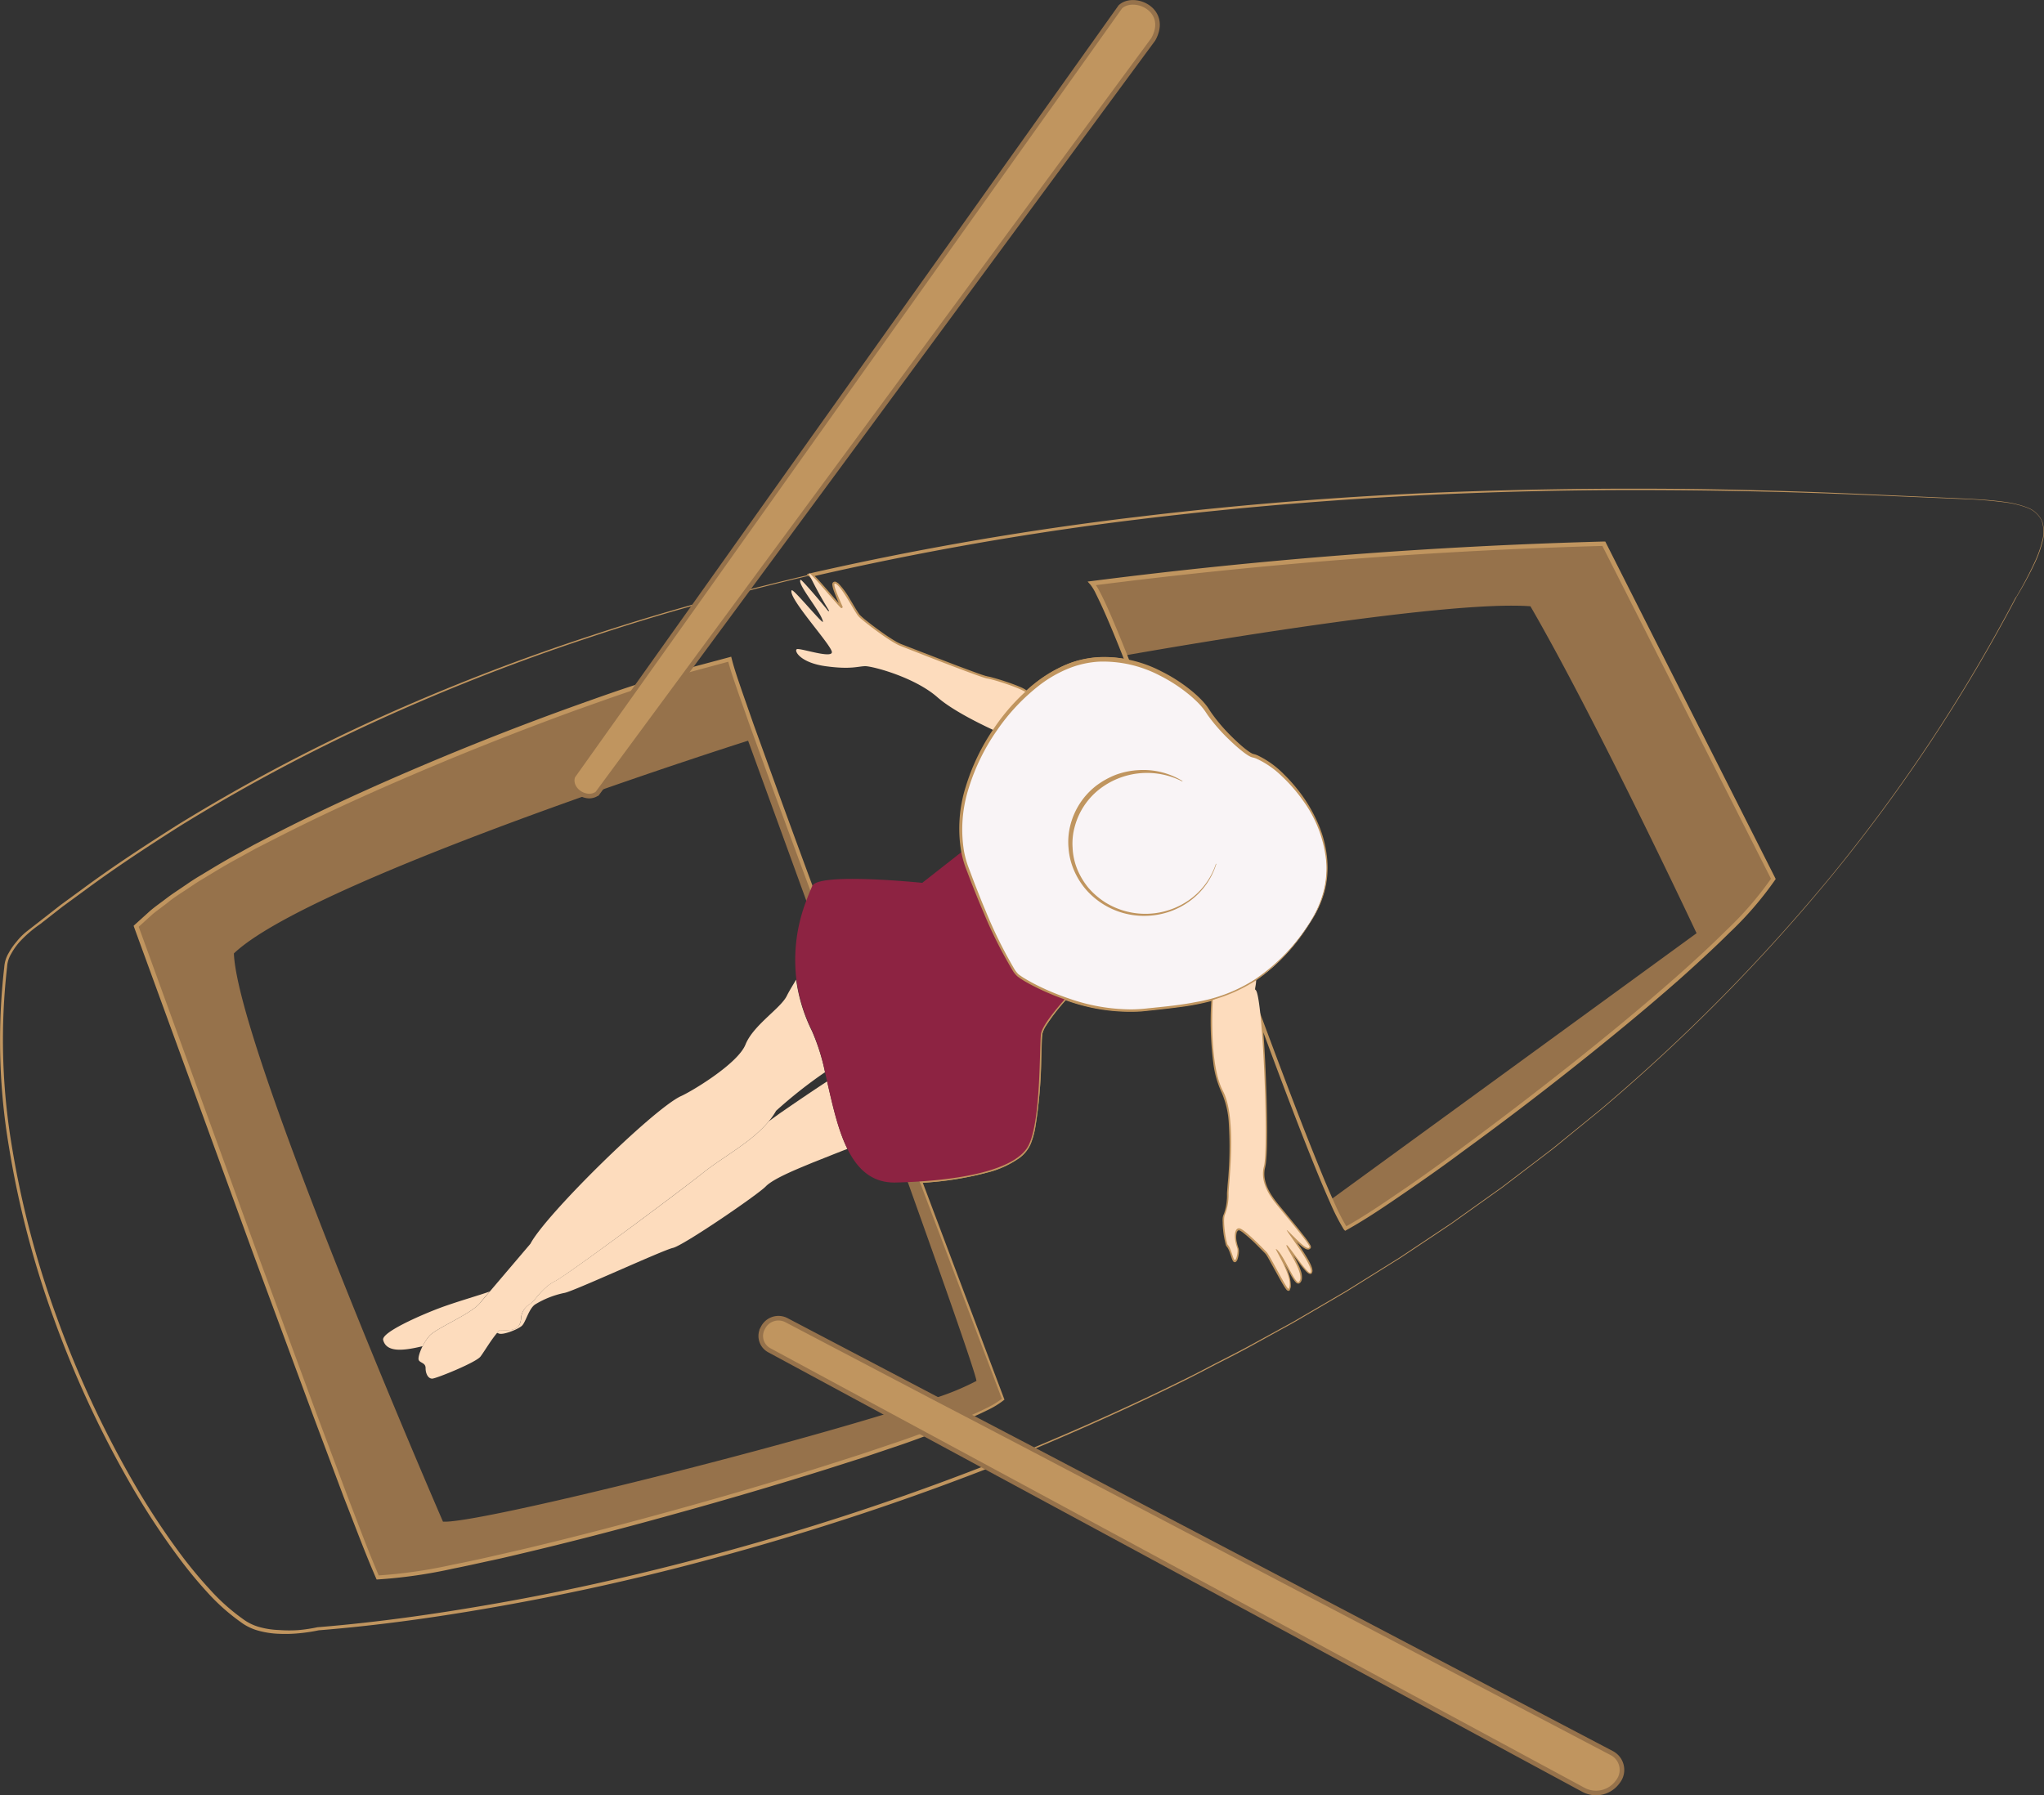
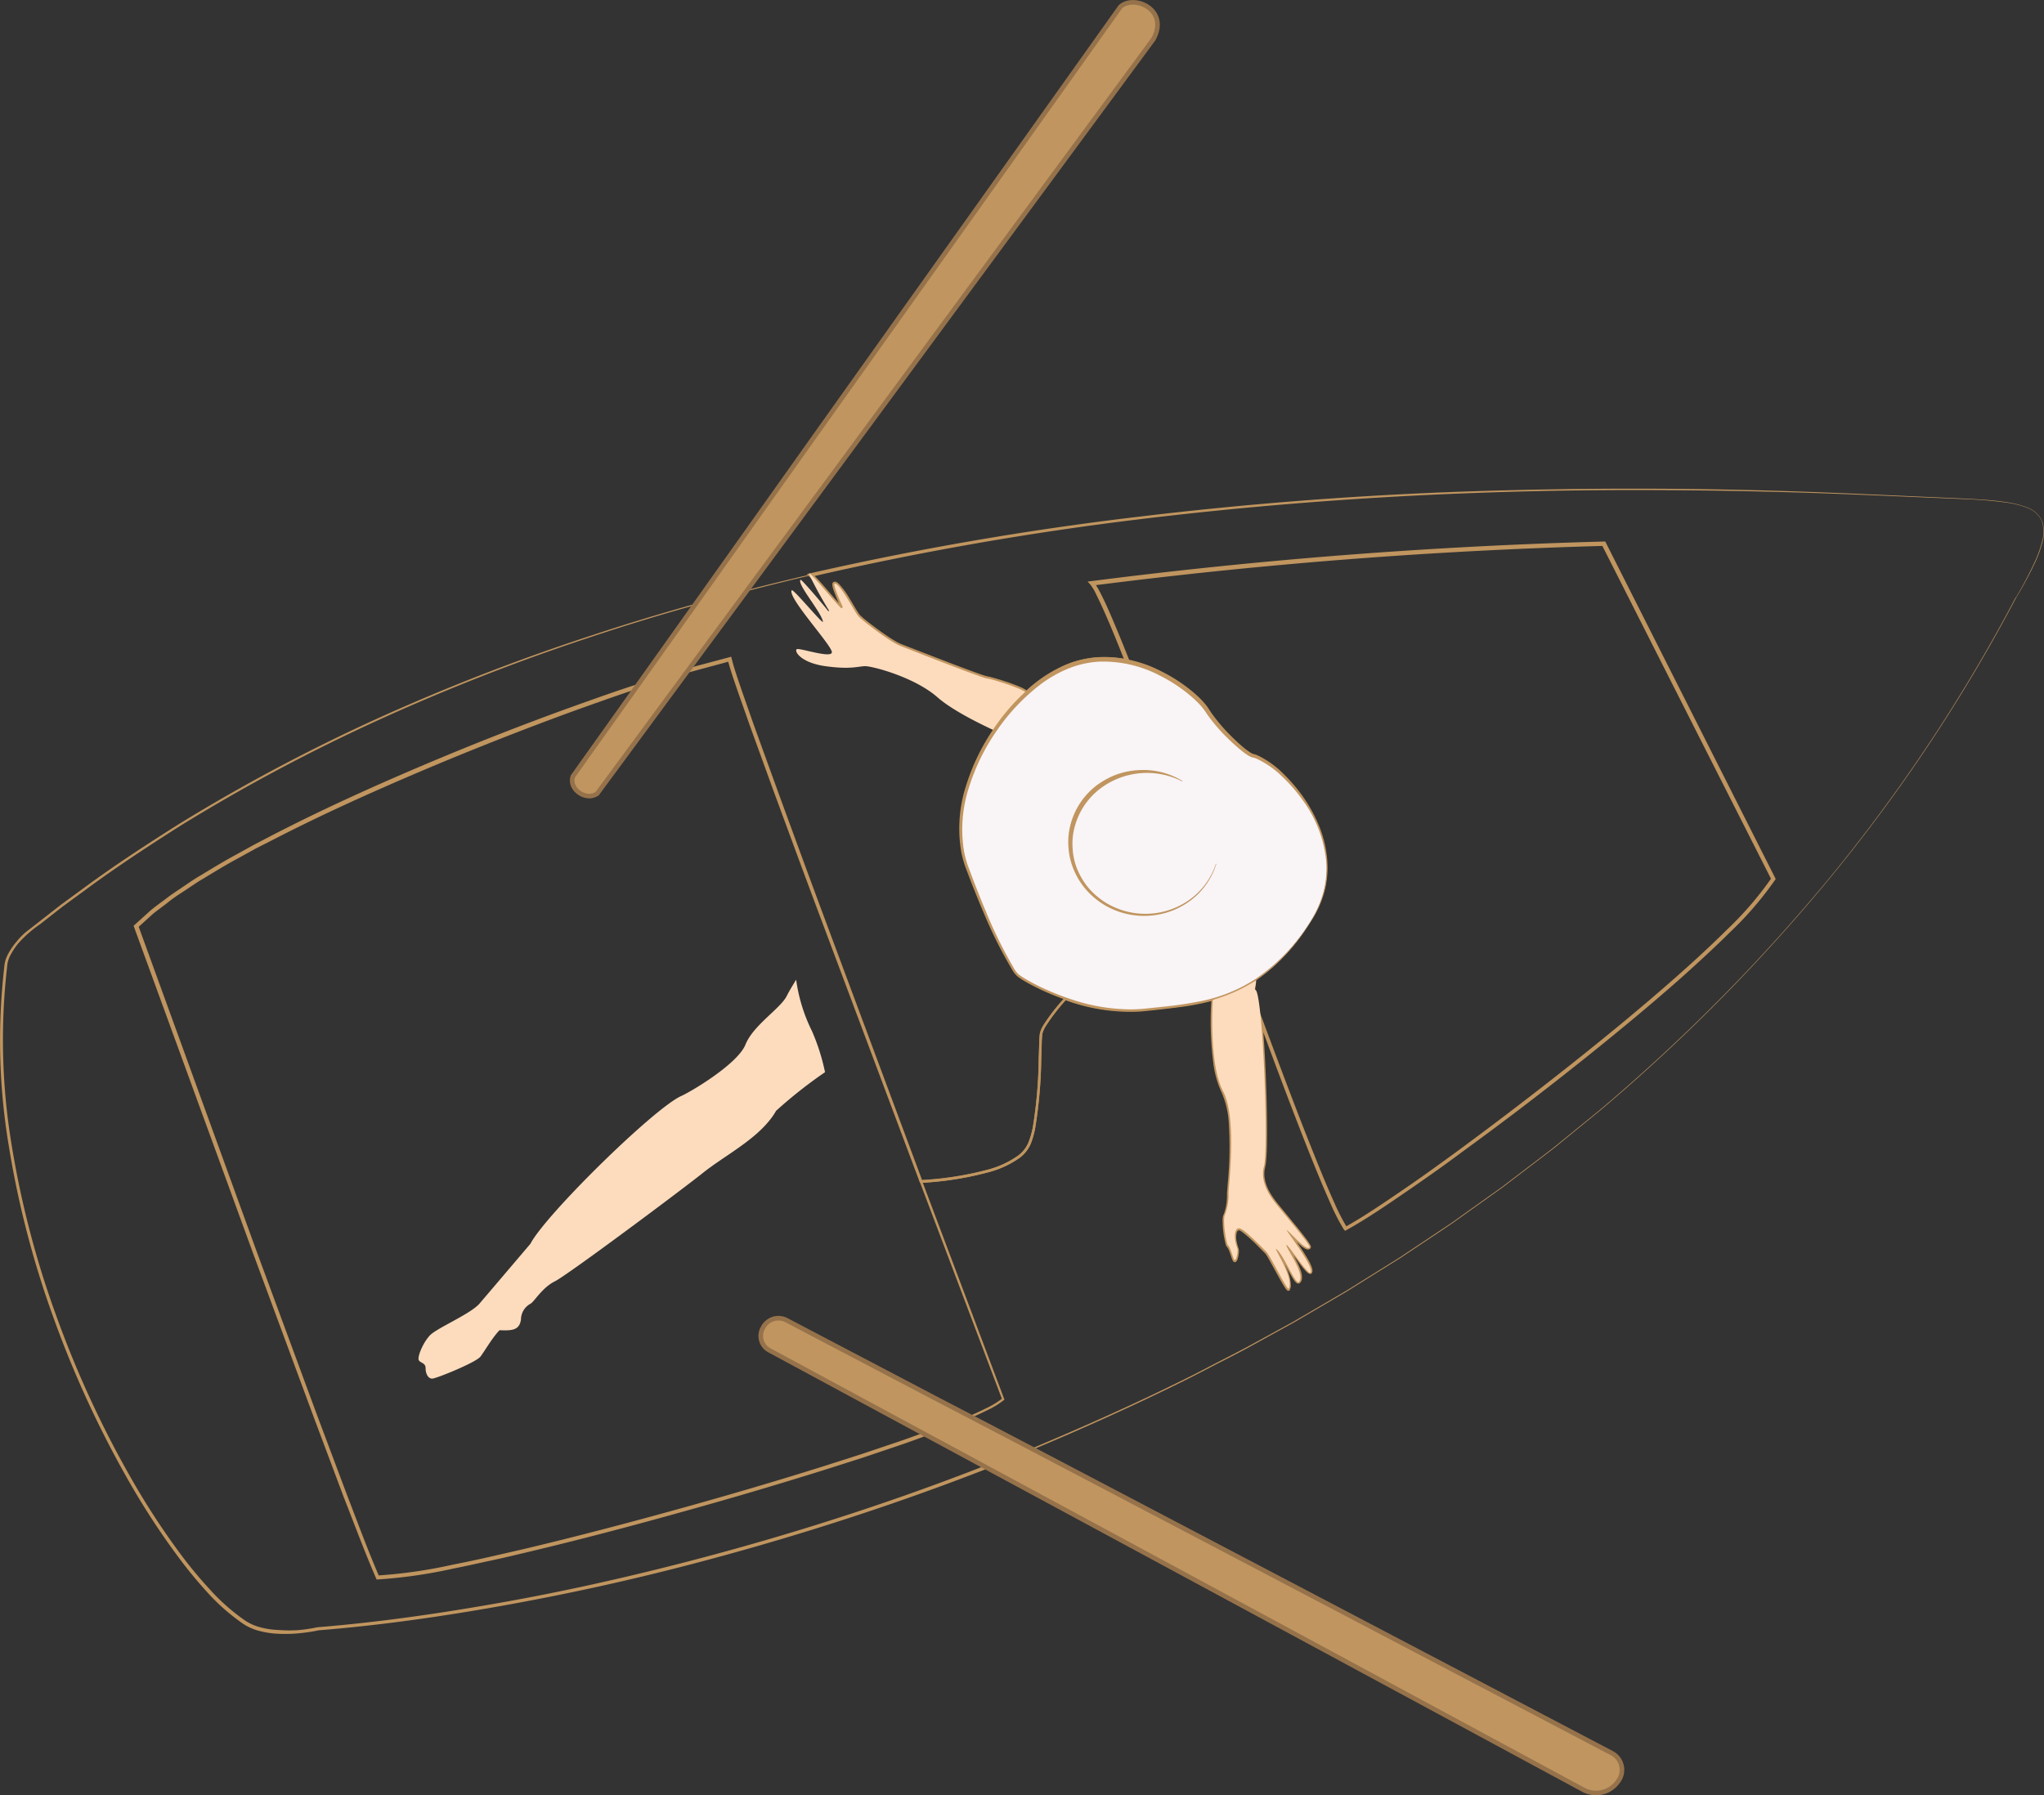
<svg xmlns="http://www.w3.org/2000/svg" id="Calque_1" data-name="Calque 1" viewBox="0 0 443.77 389.87">
  <rect x="0" y="0" width="443.77" height="389.87" fill="#333333" stroke="none" />
  <defs>
    <style>.cls-1{fill:#96724b;}.cls-2,.cls-3{fill:#c0955f;}.cls-3{stroke:#96724b;stroke-miterlimit:10;}.cls-4{fill:#fddcbd;}.cls-5{fill:#8d2342;}.cls-6{fill:#f9f4f6;}.cls-7{fill:none;}</style>
  </defs>
  <g id="bateau">
-     <path class="cls-1" d="M200.18,256.55c-7.53-20-16.28-43.36-23.79-63.67-9.57-25.85-17.15-46.79-17.72-49.74-2.52.58-5.58,1.41-9.09,2.45-3.35,1-7.1,2.18-11.15,3.53-35,11.64-92.37,35.45-108.63,52.06,0,0,46.76,129.26,52.43,141.39,15.22,0,85.5-18.93,118.85-31.08,3.8-1.38,7.12-2.67,9.82-3.84a31.11,31.11,0,0,0,7.12-3.82S210.17,283.12,200.18,256.55Zm3,47.07c-3,1-6.52,2.17-10.46,3.38-31.8,9.73-89.92,24-96.31,23.44,0,0-44.61-102.78-45.39-123.39,10.08-9.61,47.63-24.11,76.43-34.3h0l2.77-1c18.32-6.43,32.44-10.9,32.44-10.9s5.38,14.77,12.61,34.68c6.71,18.51,15,41.48,22.05,61.15,8.35,23.35,14.91,42.07,14.91,43.21A55.94,55.94,0,0,1,203.22,303.62ZM348.45,118.09a1105.41,1105.41,0,0,0-111.13,8.61c1.18,1.19,3.76,7,7.19,15.63,16.13-2.84,70.27-12,88-10.67,14.37,24.78,36.07,71,36.07,71l-79.38,57.83a48.56,48.56,0,0,0,3.21,6.35c14.83-8,81.78-58.05,92.86-75.91Z" transform="translate(-0.24)" />
    <path class="cls-2" d="M279.71,267.17c.92.83,1.74,1.74,2.65,2.57a8.64,8.64,0,0,0,1.45,1.12,1,1,0,0,0,.41.13.23.23,0,0,0,.26-.2A3.42,3.42,0,0,0,284,270c-1.43-2-3-3.88-4.57-5.78-.78-1-1.58-1.89-2.34-2.86a15.12,15.12,0,0,1-2-3.12,8.11,8.11,0,0,1-.78-3.6,13.55,13.55,0,0,1,.3-1.82c.09-.6.14-1.22.17-1.83.23-4.91.09-9.83-.07-14.75s-.42-9.83-.86-14.72h0v0l-14.34-38.95c-2.41-6.49-4.75-13-7.23-19.45L245,143.72l.06.06a22.13,22.13,0,0,0-11.75.59,28.85,28.85,0,0,0-10,6.26l-.07.06-.07-.06a7,7,0,0,0-1.74-1c-.62-.27-1.25-.5-1.89-.74-1.27-.45-2.57-.86-3.87-1.22-.64-.19-1.33-.26-2-.5s-1.28-.43-1.92-.67l-3.81-1.41-7.6-2.93-3.78-1.48a16,16,0,0,1-3.62-1.89c-1.13-.75-2.23-1.55-3.32-2.36a29.86,29.86,0,0,1-3.14-2.62c-.82-1.12-1.44-2.31-2.16-3.46a16.43,16.43,0,0,0-2.37-3.25,1.51,1.51,0,0,0-.38-.26c-.07,0,0,0,0,0a.73.73,0,0,0,0,.21,5.55,5.55,0,0,0,.25.95c.22.64.48,1.27.74,1.89l.4.93.21.47.1.23a.76.76,0,0,1,.09.3.37.37,0,0,1-.58.27c-.16-.14-.25-.25-.38-.38l-.68-.75c-1.82-2-3.52-4.15-5.41-6.06l.11,0c-16,3.79-32,8.12-47.58,13.33a454.31,454.31,0,0,0-46,17.94,391.94,391.94,0,0,0-43.57,23.24c-6.95,4.42-13.84,8.93-20.47,13.83l-5,3.66-4.86,3.8a26.16,26.16,0,0,0-4.59,4,14.61,14.61,0,0,0-1.72,2.5,6.12,6.12,0,0,0-.85,2.8v0h0a139,139,0,0,0,1,38.7,203.61,203.61,0,0,0,9.85,37.52,223.46,223.46,0,0,0,16.31,35.21,161.28,161.28,0,0,0,10.63,16.24,94,94,0,0,0,6.19,7.45,43.69,43.69,0,0,0,7.17,6.43h0a10.83,10.83,0,0,0,3.72,1.81,18.19,18.19,0,0,0,4.17.62A28.77,28.77,0,0,0,65,354a34.58,34.58,0,0,0,4.2-.63h.05c13.31-1.08,26.55-3,39.69-5.33s26.2-5.23,39.14-8.55,25.77-7.07,38.45-11.26,25.21-8.84,37.56-13.93l0,.71-13.39-7h.35c-5.2,2-10.37,4.12-15.65,5.9l-7.92,2.67-8,2.55q-15.94,5-32.05,9.45c-10.73,3-21.5,5.82-32.34,8.41-2.71.64-5.41,1.3-8.14,1.88s-5.44,1.21-8.17,1.74A107.09,107.09,0,0,1,82.23,343H82l-.11-.26c-2.53-5.81-4.68-11.69-7-17.56l-6.62-17.65L55.19,272.18,29.35,201.34l-.1-.29.21-.2,3.32-3c1.16-1,2.37-1.82,3.55-2.73s2.43-1.71,3.66-2.55,2.45-1.68,3.74-2.43c2.54-1.53,5.07-3.09,7.69-4.5l3.89-2.15,3.95-2.06c10.54-5.45,21.35-10.36,32.26-15s22-9,33.11-13c5.59-2,11.17-4,16.84-5.74,2.83-.88,5.65-1.81,8.49-2.66l8.61-2.3.42-.12.12.47c.59,2.35,1.46,4.76,2.26,7.13l2.49,7.12L169,171.52q5.16,14.17,10.42,28.33l21.07,56.59-.3-.19A70.46,70.46,0,0,0,214.71,254a20.32,20.32,0,0,0,6.6-3.06,6.92,6.92,0,0,0,2.19-2.76,18.05,18.05,0,0,0,1-3.5A100.22,100.22,0,0,0,225.77,230l.12-3.71a15.43,15.43,0,0,1,.14-1.88,6.42,6.42,0,0,1,.77-1.77,43.63,43.63,0,0,1,4.57-5.88l.1-.12.15,0a40.2,40.2,0,0,0,16.31,2.48c2.77-.27,5.55-.55,8.3-.92a53.77,53.77,0,0,0,8.15-1.66l.14.37-.91.43.11-.17a71.3,71.3,0,0,0,.41,13.39,21.27,21.27,0,0,0,1.8,6.39,19.25,19.25,0,0,1,1.56,6.58,81.75,81.75,0,0,1-.24,13.46l-.13,1.68c0,.53,0,1.12-.05,1.68a11.85,11.85,0,0,1-.7,3.32,3.53,3.53,0,0,0-.25,1.59c0,.55.05,1.11.11,1.66a18.07,18.07,0,0,0,.61,3.28h0c0,.06.2.23.27.36a3.09,3.09,0,0,1,.24.43c.14.3.26.6.37.9l.3.9c.05.15.11.3.17.44s.18.31.14.3h0a1,1,0,0,0,.19-.34,2.53,2.53,0,0,0,.14-.49,4.56,4.56,0,0,0,.14-1,2.26,2.26,0,0,0-.2-1,9,9,0,0,1-.27-1.05,4.82,4.82,0,0,1,0-2.17c.11-.34.35-.78.81-.8a1.81,1.81,0,0,1,1,.43,33.5,33.5,0,0,1,3.21,2.85l1.51,1.51a7,7,0,0,1,1.25,1.76l2.06,3.74c.35.63.69,1.25,1.06,1.86a8.77,8.77,0,0,0,.58.87c0,.06.14.14.12.13s0,0,0-.05l0-.12a1,1,0,0,0,.11-.49,9.4,9.4,0,0,0-1.08-4q-.43-1-.93-1.92l-.5-.94-.25-.48-.12-.24a.61.61,0,0,1-.08-.33v-.11l.12.07a3.69,3.69,0,0,1,1.12,1.21c.3.45.57.92.83,1.38l1.55,2.83a12.46,12.46,0,0,0,.85,1.36c.15.19.36.46.53.44a1,1,0,0,0,.32-.62,6,6,0,0,0-.79-3c-.45-1-1-1.91-1.52-2.84l-.39-.71-.18-.36c0-.15-.16-.21-.08-.46s.23,0,.27,0l.14.15.26.32.49.64,1.93,2.59c.32.42.65.85,1,1.26.17.2.35.4.54.59s.42.41.59.39h0c.21-.34,0-.84-.15-1.24a10.47,10.47,0,0,0-.6-1.21c-.44-.8-.92-1.56-1.42-2.32s-1-1.5-1.55-2.24l-.78-1.11-.39-.56-.18-.29-.09-.16a.56.56,0,0,1,0-.07.07.07,0,0,1,.11,0Zm-.06.08,1.42,2c.53.74,1.05,1.48,1.55,2.24s1,1.52,1.44,2.32a11.48,11.48,0,0,1,.6,1.22,3.93,3.93,0,0,1,.22.66.94.94,0,0,1-.08.71h0c-.2.07-.32-.06-.43-.13A4,4,0,0,1,284,276c-.19-.19-.37-.4-.55-.6-.35-.41-.68-.84-1-1.26l-1.93-2.59-.49-.64-.25-.3a1,1,0,0,0-.21-.2,2.54,2.54,0,0,0,.11.3l.18.35.39.71c.53.93,1.07,1.87,1.53,2.84a13.23,13.23,0,0,1,.61,1.51,3.7,3.7,0,0,1,.2,1.62,1.06,1.06,0,0,1-.44.75.54.54,0,0,1-.43-.18,2.69,2.69,0,0,1-.27-.32,12.49,12.49,0,0,1-.86-1.37l-1.56-2.83c-.27-.47-.54-.93-.83-1.37a3.65,3.65,0,0,0-1.05-1.15l.12,0,.45.88.5,1c.34.63.65,1.27.95,1.92a9.56,9.56,0,0,1,1.1,4.14,1.18,1.18,0,0,1-.12.54l-.05.13s0,.09-.15.17-.21-.14-.29-.21a8.8,8.8,0,0,1-.6-.9c-.37-.61-.72-1.23-1.06-1.86L276,273.3a12.91,12.91,0,0,0-2.73-3.22,31.43,31.43,0,0,0-3.19-2.81,1.54,1.54,0,0,0-.88-.39c-.3,0-.5.32-.6.63a4.62,4.62,0,0,0,0,2.06,7.63,7.63,0,0,0,.26,1l.17.51a2.2,2.2,0,0,1,.05.57,6.65,6.65,0,0,1-.14,1.08,5.34,5.34,0,0,1-.16.53c-.09.16-.08.37-.41.5h0c-.21,0-.22-.16-.28-.23l-.11-.23c-.06-.15-.11-.3-.16-.45l-.31-.9a8.36,8.36,0,0,0-.36-.87,1.94,1.94,0,0,0-.22-.4c-.08-.15-.17-.19-.29-.41h0A19.76,19.76,0,0,1,266,267c-.06-.56-.1-1.12-.11-1.69a3.71,3.71,0,0,1,.27-1.7,11.76,11.76,0,0,0,.67-3.23c.06-.56,0-1.1,0-1.68L267,257a81.21,81.21,0,0,0,.21-13.41,19.15,19.15,0,0,0-1.53-6.45,21.13,21.13,0,0,1-1.85-6.5,70.42,70.42,0,0,1-.44-13.46V217l.11,0,.91-.44.14.37a55.12,55.12,0,0,1-8.21,1.69c-2.77.37-5.54.66-8.32.94a40.56,40.56,0,0,1-16.51-2.47l.25-.06a42.59,42.59,0,0,0-4.49,5.82,5.93,5.93,0,0,0-.71,1.62,16.92,16.92,0,0,0-.13,1.8l-.11,3.7A100.87,100.87,0,0,1,225,244.77a18.77,18.77,0,0,1-1,3.61,7.59,7.59,0,0,1-2.35,3,20.66,20.66,0,0,1-6.77,3.17,70.29,70.29,0,0,1-14.68,2.33l-.22,0-.08-.21-21.21-56.55c-3.55-9.42-7-18.86-10.49-28.31l-5.15-14.2-2.51-7.12c-.81-2.4-1.67-4.73-2.31-7.25l.54.35-8.55,2.31c-2.83.86-5.64,1.78-8.47,2.67-5.64,1.77-11.21,3.78-16.79,5.77q-16.68,6.09-33,13C81,172,70.22,176.85,59.7,182.27l-3.93,2-3.88,2.14c-2.61,1.4-5.12,2.95-7.65,4.48-1.29.74-2.48,1.6-3.72,2.41s-2.48,1.59-3.63,2.52-2.36,1.76-3.5,2.69l-3.25,2.95.11-.49L56,271.87l13.05,35.37,6.62,17.65c2.26,5.85,4.43,11.77,6.91,17.5l-.39-.25a106.13,106.13,0,0,0,16.43-2.37c2.73-.53,5.44-1.11,8.16-1.73s5.42-1.23,8.13-1.87c10.82-2.58,21.58-5.41,32.31-8.38s21.41-6.1,32-9.43l7.94-2.54,7.91-2.66c5.28-1.78,10.43-3.86,15.6-5.88l.18-.07.17.09,13.37,7,.75.39-.78.33q-18.56,7.63-37.62,13.92T148.3,340.22q-19.43,5-39.19,8.52c-13.17,2.35-26.42,4.24-39.76,5.31h.05a37.17,37.17,0,0,1-4.3.64,29.93,29.93,0,0,1-4.34.11,19.21,19.21,0,0,1-4.32-.65,11.34,11.34,0,0,1-4-1.94l0,0a44.42,44.42,0,0,1-7.29-6.53A94.91,94.91,0,0,1,39,338.19a162.53,162.53,0,0,1-10.66-16.31A224.71,224.71,0,0,1,12,286.56a204.59,204.59,0,0,1-9.84-37.64,138.88,138.88,0,0,1-1-38.84v0a6.92,6.92,0,0,1,.92-3.05,15,15,0,0,1,1.79-2.58,13.59,13.59,0,0,1,2.21-2.21l2.44-1.9,4.88-3.81,5-3.66C25,188,31.94,183.48,38.9,179.07a392.2,392.2,0,0,1,43.66-23.21A455.11,455.11,0,0,1,128.66,138c15.65-5.2,31.57-9.5,47.64-13.27l.06,0,0,0c1.92,2,3.6,4.08,5.41,6.09l.69.75.34.35c.05,0,.18,0,.18-.09s0-.09-.07-.18l-.1-.23-.2-.47-.41-.93c-.26-.63-.52-1.26-.74-1.91a4.68,4.68,0,0,1-.26-1,.77.77,0,0,1,0-.3.24.24,0,0,1,.15-.17.26.26,0,0,1,.2,0,1.55,1.55,0,0,1,.46.31c1.93,2,3,4.57,4.55,6.74a29.94,29.94,0,0,0,3.1,2.59c1.08.81,2.17,1.61,3.3,2.35a15.06,15.06,0,0,0,3.57,1.88l3.79,1.49,7.59,2.92,3.81,1.43c.64.23,1.27.45,1.92.66s1.3.31,2,.5c1.31.36,2.61.77,3.89,1.23.63.23,1.27.47,1.9.74a7.1,7.1,0,0,1,1.8,1h-.14a29.1,29.1,0,0,1,10.11-6.3,22.4,22.4,0,0,1,11.85-.59h.05v0l7.36,19.41c2.49,6.45,4.82,13,7.22,19.46l14.32,39h0c.43,4.9.68,9.81.85,14.73s.29,9.84.06,14.76a16.37,16.37,0,0,1-.18,1.84,14.19,14.19,0,0,0-.29,1.81,7.82,7.82,0,0,0,.77,3.55,14.29,14.29,0,0,0,2,3.09c.75,1,1.55,1.91,2.33,2.86,1.56,1.9,3.14,3.78,4.58,5.79a3.62,3.62,0,0,1,.46.82.33.33,0,0,1-.36.33,1.19,1.19,0,0,1-.46-.15,8.17,8.17,0,0,1-1.46-1.14C281.38,269,280.55,268.07,279.65,267.25Z" transform="translate(-0.24)" />
    <path class="cls-2" d="M438,129.73a360.24,360.24,0,0,1-39.73,60.05,394.64,394.64,0,0,1-50.55,51.31l-7,5.71c-1.17.95-2.31,1.92-3.5,2.85l-3.58,2.73-7.17,5.47-7.34,5.24-3.67,2.62-3.74,2.51-7.5,5L296.57,278l-3.82,2.39-3.89,2.29-7.78,4.55-7.9,4.35c-2.62,1.48-5.29,2.85-8,4.23s-5.32,2.79-8,4.11c-10.78,5.34-21.75,10.27-32.83,14.92l-.09,0-.08,0-13.39-7-.39-.21.41-.17c1.23-.54,2.46-1.1,3.66-1.7a18.56,18.56,0,0,0,3.4-2.09l-.06.24-17.88-47.27-.12-.32.34,0a70.7,70.7,0,0,0,14.56-2.3,20.29,20.29,0,0,0,6.59-3.07,7,7,0,0,0,2.2-2.77,18.76,18.76,0,0,0,1-3.5A98.84,98.84,0,0,0,225.74,230l.12-3.71a15.74,15.74,0,0,1,.14-1.89,6.29,6.29,0,0,1,.77-1.77,42.53,42.53,0,0,1,4.56-5.9l.12-.15.18.07a40.16,40.16,0,0,0,16.3,2.45c2.76-.28,5.54-.57,8.29-.93a54.92,54.92,0,0,0,8.14-1.67l.21.55-.91.43.16-.25a71.09,71.09,0,0,0,.43,13.37,21.09,21.09,0,0,0,1.8,6.34,19.66,19.66,0,0,1,1.58,6.62,82.07,82.07,0,0,1-.22,13.49l-.13,1.68c0,.5,0,1.11,0,1.68a12.07,12.07,0,0,1-.71,3.38,3.15,3.15,0,0,0-.23,1.52c0,.54.05,1.1.1,1.65a19.19,19.19,0,0,0,.61,3.23v0c-.05-.05.18.21.25.33a3.37,3.37,0,0,1,.25.45,8.84,8.84,0,0,1,.37.92l.31.9c.05.15.1.29.16.43l.08.18,0,0h0a.13.13,0,0,0-.12,0h0c-.17.05-.07,0-.06,0a1.72,1.72,0,0,0,.09-.19,3.64,3.64,0,0,0,.14-.47,5.71,5.71,0,0,0,.13-1,1.85,1.85,0,0,0,0-.43l-.17-.5a9.85,9.85,0,0,1-.27-1.07,4.89,4.89,0,0,1,0-2.28,1.65,1.65,0,0,1,.31-.58,1,1,0,0,1,.67-.35,1.91,1.91,0,0,1,1.18.47,31.68,31.68,0,0,1,3.24,2.86l1.51,1.52.38.38a4.45,4.45,0,0,1,.35.48c.2.31.38.62.56.93l2.07,3.74c.34.63.69,1.25,1,1.85a7.7,7.7,0,0,0,.57.84s.05.07.06.07v0a.22.22,0,0,0-.13,0,.26.26,0,0,0-.21.1c-.06.09,0,0,0,0l0-.05,0-.1a1.13,1.13,0,0,0,.1-.43,9.33,9.33,0,0,0-1.07-3.91c-.29-.65-.61-1.28-.94-1.91l-.49-.94-.25-.48a2,2,0,0,1-.13-.25l-.06-.14a.73.73,0,0,1,0-.4l.13-.33.31.18a3.8,3.8,0,0,1,1.22,1.29c.31.46.58.93.85,1.4l1.55,2.83a14.33,14.33,0,0,0,.83,1.33l.23.26c.06.09.18.08,0,.09s-.06,0-.06,0l0-.06a.31.31,0,0,0,.08-.11.84.84,0,0,0,.09-.28,6,6,0,0,0-.78-2.88c-.45-1-1-1.88-1.51-2.82l-.4-.71-.19-.38-.09-.22,0-.14a.66.66,0,0,1,0-.14.21.21,0,0,1,0-.08.5.5,0,0,1,.1-.17.34.34,0,0,1,.27-.13.33.33,0,0,1,.21,0,1,1,0,0,1,.17.12l.17.17.26.33.5.64,1.93,2.59c.32.42.65.84,1,1.24.18.2.35.4.53.58l.26.24.11.07s0,0-.13,0l-.09.07a1.21,1.21,0,0,0-.11-.72,7.23,7.23,0,0,0-.42-.95c-.33-.63-.7-1.25-1.08-1.86-.78-1.22-1.62-2.41-2.46-3.6l-.63-.89-.31-.46-.16-.26,0-.09a.31.31,0,0,1,0-.12.34.34,0,0,1,0-.22c.18-.27.41-.19.38-.19a.38.38,0,0,1,.16.06l.05,0,.07,0c.58.52,1.06,1,1.59,1.55s1,1,1.57,1.47a5.51,5.51,0,0,0,.83.59.79.79,0,0,0,.32.12s-.05,0,0,0h0s0,.08,0,.12,0,0,0,0a31.31,31.31,0,0,0-2.54-3.44L278.86,264c-.93-1.12-1.87-2.23-2.74-3.44a11.36,11.36,0,0,1-1.89-4.06,6.78,6.78,0,0,1-.13-2.29c0-.38.15-.77.2-1.12a8.23,8.23,0,0,0,.15-1c.13-1.42.16-2.88.18-4.33,0-2.91,0-5.82-.09-8.73-.17-5.81-.43-11.64-.94-17.42l-.25-2.8,1,2.63c2.84,7.64,5.7,15.27,8.65,22.87,1.48,3.79,3,7.58,4.54,11.34q1.17,2.82,2.42,5.6a44.55,44.55,0,0,0,2.77,5.37l-.52-.13c4.35-2.42,8.49-5.28,12.63-8.1s8.2-5.76,12.24-8.72Q329.2,240.74,341,231.4c7.85-6.23,15.61-12.59,23.12-19.22,3.76-3.32,7.45-6.71,11-10.23a73,73,0,0,0,9.74-11.3l0,.43L348,118.3l.42.25a1109.86,1109.86,0,0,0-111.08,8.63l.29-.82a10.68,10.68,0,0,1,1.34,2.07c.38.7.72,1.41,1.06,2.12q1,2.13,1.9,4.29c1.23,2.87,2.39,5.77,3.54,8.67l.34.85-.9-.19a21.85,21.85,0,0,0-11.54.58,28.59,28.59,0,0,0-9.89,6.18l-.33.3-.36-.32a6.8,6.8,0,0,0-1.62-.87c-.61-.26-1.24-.5-1.86-.73-1.27-.45-2.55-.87-3.84-1.22-.32-.08-.65-.17-.95-.22-.13,0-.36-.08-.54-.13l-.5-.16c-.66-.21-1.3-.44-1.94-.67l-3.82-1.43-7.59-2.94-3.79-1.48-.95-.38c-.34-.14-.65-.31-1-.47-.6-.35-1.19-.71-1.76-1.09-1.14-.76-2.25-1.56-3.33-2.38-.55-.41-1.08-.83-1.62-1.26a15.42,15.42,0,0,1-1.58-1.41c-.87-1.19-1.46-2.35-2.18-3.51a16.7,16.7,0,0,0-2.29-3.18.51.51,0,0,0-.16-.12l-.12-.08a.31.31,0,0,0,.18,0,.31.31,0,0,0,.18-.18s0,0,0,.07a5,5,0,0,0,.24.89c.21.62.47,1.25.73,1.87l.4.93.2.46.1.24.05.11a.81.81,0,0,1,.06.33.68.68,0,0,1-1.06.5,1.13,1.13,0,0,1-.15-.14l-.09-.09-.18-.19-.69-.76c-1.81-2-3.52-4.17-5.37-6l-.54-.55.73-.17a681.85,681.85,0,0,1,71-12.25q35.76-4.31,71.8-5.53,18-.6,36-.6t36,.63c6,.2,12,.46,18,.73l18,.8c3,.16,6,.32,9,.78a20.78,20.78,0,0,1,4.37,1.12,5.67,5.67,0,0,1,3.3,3,7.46,7.46,0,0,1,.09,4.46,25.22,25.22,0,0,1-1.5,4.25A77.64,77.64,0,0,1,438,129.73Zm-.08,0a82.69,82.69,0,0,0,4.21-8,25.25,25.25,0,0,0,1.48-4.23,7.35,7.35,0,0,0-.09-4.38,5.62,5.62,0,0,0-3.23-2.87,20.15,20.15,0,0,0-4.34-1.09,89.27,89.27,0,0,0-8.95-.76l-18-.76c-6-.25-12-.5-18-.68q-18-.54-36-.54t-36,.69q-36,1.35-71.74,5.7a682.79,682.79,0,0,0-70.86,12.44l.19-.71c2,2,3.63,4.08,5.45,6.09l.68.74.29.31a.19.19,0,0,0-.3.14.38.38,0,0,0,0,.08l0-.12-.1-.23-.21-.47-.4-.93c-.27-.63-.53-1.27-.76-1.93a5.73,5.73,0,0,1-.28-1.07,1,1,0,0,1,0-.43.54.54,0,0,1,.33-.37.61.61,0,0,1,.43,0,2,2,0,0,1,.31.18,1.8,1.8,0,0,1,.25.18,17,17,0,0,1,2.48,3.39c.71,1.13,1.38,2.39,2.11,3.39a14.51,14.51,0,0,0,1.46,1.28c.53.42,1.06.84,1.6,1.24,1.07.81,2.17,1.6,3.29,2.34.56.37,1.13.72,1.7,1.05.29.15.58.3.86.42l.94.37,3.79,1.47,7.59,2.92,3.81,1.41c.63.23,1.27.46,1.9.66l.47.15c.16,0,.24.07.45.1.37.07.69.15,1,.24,1.33.36,2.63.78,3.92,1.23.65.24,1.29.47,1.93.75a7.25,7.25,0,0,1,1.92,1.09l-.69,0a29.51,29.51,0,0,1,10.25-6.38,22.79,22.79,0,0,1,12.06-.6l-.56.66c-1.14-2.89-2.3-5.79-3.52-8.65-.61-1.43-1.23-2.85-1.89-4.26-.33-.69-.67-1.39-1-2.07A10.31,10.31,0,0,0,237,127l-.63-.71.92-.11a1108.58,1108.58,0,0,1,111.18-8.58h.29l.13.26,36.76,72.8.11.22-.13.2a74.09,74.09,0,0,1-9.88,11.45c-3.57,3.54-7.28,6.93-11,10.25-7.54,6.64-15.31,13-23.18,19.24s-15.86,12.3-24,18.22c-4,3-8.13,5.89-12.27,8.73s-8.28,5.68-12.7,8.14l-.32.18L292,267a45.27,45.27,0,0,1-2.83-5.49c-.83-1.86-1.64-3.74-2.42-5.62-1.56-3.77-3.06-7.56-4.54-11.36-2.95-7.61-5.8-15.24-8.63-22.89l.72-.16c.52,5.82.77,11.64.94,17.47.07,2.92.12,5.84.08,8.76,0,1.46-.06,2.92-.19,4.39a9,9,0,0,1-.16,1.13c-.06.38-.17.68-.19,1a6.22,6.22,0,0,0,.11,2.06c.59,2.77,2.65,4.95,4.48,7.2l2.77,3.38,1.35,1.73a14.94,14.94,0,0,1,1.28,1.87,1.3,1.3,0,0,1,.07.23.61.61,0,0,1,0,.25l-.06.11a.63.63,0,0,1-.49.29,1.34,1.34,0,0,1-.72-.2,6.6,6.6,0,0,1-.94-.67c-.57-.49-1.1-1-1.62-1.51s-1-1.06-1.54-1.51l0,0h0l.09,0a.36.36,0,0,0,.36-.18.32.32,0,0,0,0-.2c0-.07,0,0,0-.05l0,0,.13.21.3.44.62.89c.85,1.19,1.69,2.39,2.47,3.63.39.62.78,1.25,1.12,1.91a9,9,0,0,1,.46,1.05,3.18,3.18,0,0,1,.15.59,1,1,0,0,1-.17.79l0,.05-.05,0a.55.55,0,0,1-.52,0,1.54,1.54,0,0,1-.23-.14c-.13-.1-.23-.2-.34-.3s-.38-.41-.56-.62c-.36-.42-.69-.84-1-1.27l-1.93-2.59-.48-.64-.25-.29-.11-.12s-.05,0,0,0h.12a.32.32,0,0,0,.18-.09.27.27,0,0,0,.07-.14v0s0,0,0,0l0,.05.07.15.17.35.38.69c.53.94,1.07,1.88,1.54,2.87a13,13,0,0,1,.62,1.54,4.16,4.16,0,0,1,.21,1.75,1.59,1.59,0,0,1-.16.48,1.07,1.07,0,0,1-.15.22l-.08.1a.74.74,0,0,1-.23.14.68.68,0,0,1-.68-.24,3,3,0,0,1-.3-.34,12.6,12.6,0,0,1-.88-1.41L278.84,274c-.26-.46-.53-.92-.82-1.36a3.51,3.51,0,0,0-.94-1l.44-.16c.07,0,0-.17,0-.14l.05.11.11.22.25.47.5.95c.33.63.65,1.27.94,1.93a9.63,9.63,0,0,1,1.12,4.26,1.62,1.62,0,0,1-.13.6l-.06.15,0,.08s0,0-.06.09a.52.52,0,0,1-.27.13.66.66,0,0,1-.25-.09l-.09-.07a1.31,1.31,0,0,1-.12-.13,9.39,9.39,0,0,1-.62-.93c-.38-.62-.72-1.24-1.07-1.87l-2.06-3.73c-.17-.31-.35-.62-.54-.91a2.88,2.88,0,0,0-.28-.38l-.37-.38-1.5-1.51a31.61,31.61,0,0,0-3.15-2.79c-.28-.19-.58-.39-.75-.36s-.33.21-.43.49a4.47,4.47,0,0,0,0,2c.07.34.15.67.25,1l.17.51a2.06,2.06,0,0,1,.06.63,5.92,5.92,0,0,1-.15,1.12,3.92,3.92,0,0,1-.16.56c0,.09-.08.18-.14.29a1.1,1.1,0,0,1-.12.16.29.29,0,0,1-.1.09.6.6,0,0,1-.21.08h0a.45.45,0,0,1-.23-.08c-.08,0-.07-.06-.1-.09a.55.55,0,0,1-.11-.15l-.12-.25c-.07-.16-.12-.32-.17-.47l-.31-.9a7.92,7.92,0,0,0-.34-.85,4.32,4.32,0,0,0-.21-.38c-.09-.16-.12-.11-.32-.44h0a18.88,18.88,0,0,1-.64-3.37,16,16,0,0,1-.1-1.71,6.43,6.43,0,0,1,0-.87,3.69,3.69,0,0,1,.08-.46l.09-.26.08-.17a11.32,11.32,0,0,0,.66-3.19c.06-.55,0-1.06.05-1.67l.13-1.69a82,82,0,0,0,.23-13.38,19.21,19.21,0,0,0-1.51-6.4,21.53,21.53,0,0,1-1.85-6.54,70.75,70.75,0,0,1-.42-13.49V217l.16-.08.91-.43.21.55a52.56,52.56,0,0,1-8.22,1.68c-2.78.37-5.54.66-8.32.94a40.79,40.79,0,0,1-16.53-2.5l.3-.08a42.39,42.39,0,0,0-4.5,5.81,5.81,5.81,0,0,0-.71,1.6,17.12,17.12,0,0,0-.13,1.8l-.12,3.71a99.52,99.52,0,0,1-1.25,14.8,17.83,17.83,0,0,1-1,3.6,7.53,7.53,0,0,1-2.35,3,20.81,20.81,0,0,1-6.77,3.15,70.93,70.93,0,0,1-14.67,2.31l.22-.35,17.8,47.29.06.15-.12.09a18,18,0,0,1-3.49,2.15c-1.21.61-2.44,1.17-3.69,1.71l0-.39,13.37,7.05h-.17c11.09-4.64,22.06-9.54,32.84-14.87,2.7-1.3,5.35-2.73,8-4.09s5.34-2.73,8-4.21l7.9-4.33,7.79-4.54,3.89-2.28,3.82-2.38,7.65-4.77,7.5-5,3.75-2.5,3.67-2.62,7.34-5.23,7.17-5.46,3.58-2.73c1.18-.93,2.33-1.89,3.5-2.84l7-5.7a395,395,0,0,0,50.56-51.26A360.49,360.49,0,0,0,437.89,129.68Z" transform="translate(-0.24)" />
    <path class="cls-3" d="M351.53,386.86l-.2.26a5.78,5.78,0,0,1-7.37,1.53l-76.77-41.46-52.83-28.53-13.28-7.17L192.76,307l-25.51-13.78a3.52,3.52,0,0,1-1.43-4.75l.11-.2A3.75,3.75,0,0,1,171,286.7l32.23,16.92,7.68,4,13.38,7,61.92,32.51,63.9,33.55A4.11,4.11,0,0,1,351.53,386.86Z" transform="translate(-0.24)" />
    <path class="cls-3" d="M250.63,8.53l-63.37,86-24.9,33.78-12.78,17.33-19.31,26.19-.36.49a3,3,0,0,1-2.41.48h0c-1.89-.37-3.56-2.24-2.87-4.22l13.81-19.41,12.68-17.83L177.3,94.48l66.18-93C246.48-1.29,254.18,2.14,250.63,8.53Z" transform="translate(-0.24)" />
    <path class="cls-4" d="M284.75,276.39c-.63.38-4.72-5.91-5.13-6-.8-.2,4.27,6.37,2.62,8-.76.76-3.55-6.5-5-7.17-.12.24,4,6.54,2.79,8.64-.28.5-4-7.11-4.79-7.94s-4.67-4.8-5.78-5.14-1.56,1.63-.59,4.28c.22.6-.17,2.55-.53,2.58s-.78-2.53-1.53-3.29a.32.32,0,0,1-.08-.12c-.53-1.67-1-5.52-.55-6.44a11.91,11.91,0,0,0,.79-4.6c-.06-1.39,1.94-16.31-1.21-22.26s-2.21-19.78-2.21-19.78l.91-.43,6.59-3.14,1.91-.91a.37.37,0,0,1,0,.11c0,1.19-.38,2.06-.15,2.18.43.2.84,2.79,1.19,6.54h0c.94,10.19,1.43,29,.66,31.77-1.07,3.88,2.12,7.47,2.6,8.13s7.51,8.9,7.3,9.42c-.44,1.13-3.81-2.76-4.85-3.63S285.78,275.16,284.75,276.39Z" transform="translate(-0.24)" />
-     <path class="cls-4" d="M95.41,284.16c3.66-1.39,8.65-2.79,11.18-3.7-1,1.12-1.74,2-2.18,2.56-2,2.38-9.42,5.38-10.93,7.07A10.72,10.72,0,0,0,92,292.34c-4.32,1.05-7.87,1.37-8.57-1.34C83,289.37,91.32,285.72,95.41,284.16Z" transform="translate(-0.24)" />
-     <path class="cls-4" d="M184.22,249.49c-3.5,1.36-6.6,2.62-7.59,3-2.34,1-8.34,3.3-10.13,5.15S148.59,270.5,146.33,271s-22,9.63-23.59,9.78a19.85,19.85,0,0,0-6.29,2.48c-1.4.9-2.06,3.86-2.89,4.64s-4.08,2.07-5,1.7a2.92,2.92,0,0,0-.42-.13c.19-.23.39-.45.58-.64,2.9.15,4.34-.09,4.65-2.36a3.92,3.92,0,0,1,2.09-3.4c.83-.49,2.52-3.49,5.25-4.84S148,258.62,153,254.59c4.35-3.44,10.48-6.62,14.14-11.08l2.31-1.67s5.76-4,10.36-7C181,239.88,182.14,245.3,184.22,249.49Z" transform="translate(-0.24)" />
    <path class="cls-4" d="M179.36,232.84a100.58,100.58,0,0,0-10.62,8.38,14.73,14.73,0,0,1-1.6,2.29c-3.66,4.46-9.79,7.64-14.14,11.08-5,4-29.58,22.33-32.31,23.68s-4.42,4.35-5.25,4.84a3.92,3.92,0,0,0-2.09,3.4c-.31,2.27-1.75,2.51-4.65,2.36-.19.19-.39.41-.58.64-1.36,1.62-2.71,3.95-3.55,5.07-.94,1.28-9.49,4.73-10.44,4.8s-1.5-1.13-1.49-2.27-1.08-1.09-1.46-1.7c-.25-.38.12-1.71.81-3.07a10.72,10.72,0,0,1,1.49-2.25c1.51-1.69,8.92-4.69,10.93-7.07.44-.53,1.23-1.44,2.18-2.56l8.81-10.36c3.29-6.29,26.33-28.93,32.55-32,2.08-.87,12.43-7,14.14-11.26s7.7-7.88,9-10.63c.32-.67,1.06-1.92,2-3.46a36,36,0,0,0,3.44,11.17A45.13,45.13,0,0,1,179.36,232.84Z" transform="translate(-0.24)" />
    <path class="cls-4" d="M227.45,154l-.73.72a36.38,36.38,0,0,0-6.73,5.63c-.78-.33-2.13-.92-3.77-1.67-3.92-1.81-9.45-4.62-12.45-7.26-5-4.39-14.1-6.75-15.65-6.75s-3.1.77-8.66,0-6.89-3.42-6.2-3.7,7.5,2.07,7.59.68-9.66-11.9-8.73-13.46c.28-.48,6.94,7.67,6.79,6.8-.38-2.12-5.76-8.24-4.85-9.09.16-.15,4.73,5.16,6,6.81,0,0,.2,0,.18-.09a87.72,87.72,0,0,1-4.25-7.72.74.74,0,0,1-.08-.36c0-.06.19,0,.44.28,1.27,1.18,4.92,5.65,6.42,7.16a.24.24,0,0,0,.39-.27c-.59-1.36-2.45-5.41-1.51-4.95,1.42.68,4.12,6.16,5,7.11s6.75,5.48,9.06,6.39,17.49,6.89,18.84,7.08,7.51,2.14,8.59,3.14l.07.06C224.28,151.56,226.3,153.09,227.45,154Z" transform="translate(-0.24)" />
-     <path class="cls-5" d="M231.54,216.86c-2.43,2.74-5.13,6.12-5.31,7.75-.33,3,0,18.78-2.67,24.11-2.33,4.63-11.73,7.06-23.38,7.83-.92.07-1.86.12-2.81.16s-1.77.07-2.66.09c-5.16.13-8.32-2.92-10.49-7.31-2.08-4.19-3.27-9.61-4.41-14.67-.16-.67-.3-1.33-.45-2a45.13,45.13,0,0,0-2.77-8.9,36.13,36.13,0,0,1-3.44-11.17,35.55,35.55,0,0,1,2.17-17.21c.32-.88.68-1.78,1.07-2.68.06-.15.13-.31.2-.46,1.35-3,23.88-.68,23.88-.68l8.77-6.88a21.73,21.73,0,0,0,1,3.51c5.9,15.9,10,22.24,10.81,23.25C221.48,212.18,225.68,214.8,231.54,216.86Z" transform="translate(-0.24)" />
    <path class="cls-6" d="M284.87,200c-3.87,6.09-7.84,10.1-11.93,12.8h0c-.59.4-1.19.76-1.79,1.1a32.15,32.15,0,0,1-6.7,2.84c-5,1.49-10.18,1.93-15.64,2.53a39.94,39.94,0,0,1-17.26-2.4c-5.86-2.06-10.06-4.68-10.53-5.24-.86-1-4.91-7.35-10.81-23.25a21.73,21.73,0,0,1-1-3.51c-1.6-8.5,1.61-18.26,7-26.17a46.89,46.89,0,0,1,4.95-6.15q1-1,2-2a34.19,34.19,0,0,1,4.71-3.66,25.53,25.53,0,0,1,4.43-2.28,22,22,0,0,1,12.73-.93c8.76,1.86,15.78,8,17.26,10.56,2.15,3.69,8.42,9.57,9.9,9.86C277.66,165.13,295.89,182.68,284.87,200Z" transform="translate(-0.24)" />
    <path class="cls-2" d="M284.91,200A42.14,42.14,0,0,1,273,212.86h0a34.67,34.67,0,0,1-13,5.06c-2.3.45-4.61.75-6.93,1l-3.48.39a34.11,34.11,0,0,1-3.51.27,41.66,41.66,0,0,1-13.82-2.25,54.89,54.89,0,0,1-6.52-2.64c-1.05-.51-2.1-1.05-3.11-1.65a17.36,17.36,0,0,1-1.49-1,5.83,5.83,0,0,1-1.14-1.44,96.13,96.13,0,0,1-6.27-12.56c-.93-2.15-1.79-4.32-2.65-6.49l-1.25-3.28a22.85,22.85,0,0,1-.92-3.43,30.08,30.08,0,0,1,1-14A46.21,46.21,0,0,1,216,158.21a44.67,44.67,0,0,1,9.61-10.32,28.67,28.67,0,0,1,6.13-3.58,21.65,21.65,0,0,1,6.95-1.6,27.32,27.32,0,0,1,13.75,3.11,34.26,34.26,0,0,1,6,3.8,25,25,0,0,1,2.66,2.38,15.7,15.7,0,0,1,1.18,1.37c.38.53.65,1,1,1.49a37.79,37.79,0,0,0,4.5,5.23c.82.81,1.67,1.6,2.56,2.33a15.79,15.79,0,0,0,1.36,1l.35.2a2.76,2.76,0,0,0,.32.12,5.15,5.15,0,0,1,.89.29,20.28,20.28,0,0,1,5.76,4.15,35.44,35.44,0,0,1,4.52,5.41,32.75,32.75,0,0,1,3.27,6.23,24.75,24.75,0,0,1,1.58,6.84,20.47,20.47,0,0,1-.6,7A22.67,22.67,0,0,1,284.91,200Zm-.08-.06a22.57,22.57,0,0,0,2.77-6.37,19.86,19.86,0,0,0,.53-6.91,26.71,26.71,0,0,0-5-12.81,34.29,34.29,0,0,0-4.54-5.23,19.57,19.57,0,0,0-5.61-3.89,4.55,4.55,0,0,0-.77-.24,3,3,0,0,1-.51-.17l-.42-.23a14.27,14.27,0,0,1-1.46-1.05c-.93-.74-1.8-1.53-2.65-2.35a38.26,38.26,0,0,1-4.67-5.32c-.35-.5-.65-1-1-1.44a16.53,16.53,0,0,0-1.11-1.27,27.9,27.9,0,0,0-2.57-2.28,33.79,33.79,0,0,0-5.81-3.69,26.45,26.45,0,0,0-13.25-3,21,21,0,0,0-6.63,1.52,27.2,27.2,0,0,0-6,3.43,43.62,43.62,0,0,0-9.46,10,45.16,45.16,0,0,0-6.08,12.41,29.47,29.47,0,0,0-1.08,13.66,21.5,21.5,0,0,0,.88,3.33l1.23,3.27c.84,2.17,1.69,4.34,2.6,6.48a96.83,96.83,0,0,0,6.17,12.51,5.72,5.72,0,0,0,1,1.3,16.12,16.12,0,0,0,1.43.95c1,.59,2,1.13,3.06,1.65a56.17,56.17,0,0,0,6.44,2.64,41.15,41.15,0,0,0,13.67,2.36,33.69,33.69,0,0,0,3.47-.23l3.48-.36c2.32-.25,4.64-.54,6.93-1a34.09,34.09,0,0,0,12.94-5h0A41.83,41.83,0,0,0,284.83,200Z" transform="translate(-0.24)" />
    <path class="cls-2" d="M264.33,187.56a15.75,15.75,0,0,1-5.62,8,16.66,16.66,0,0,1-9.24,3.31,16.72,16.72,0,0,1-13.41-5.64,16.22,16.22,0,0,1-2.66-4.26,15,15,0,0,1-1.18-4.9,14.48,14.48,0,0,1,.44-5,15.71,15.71,0,0,1,5.47-8.36,17.81,17.81,0,0,1,4.4-2.47,17,17,0,0,1,4.92-1,16.29,16.29,0,0,1,9.53,2.37l-.05.09a16.82,16.82,0,0,0-18.17,1.83,15.32,15.32,0,0,0-5.14,7.83,13.68,13.68,0,0,0-.51,4.72,14,14,0,0,0,1,4.65,15.85,15.85,0,0,0,2.46,4.1,16.8,16.8,0,0,0,3.64,3.14,16.52,16.52,0,0,0,18.29-.59,15.51,15.51,0,0,0,5.71-7.75Z" transform="translate(-0.24)" />
-     <path class="cls-7" d="M257,169.55" transform="translate(-0.24)" />
  </g>
</svg>